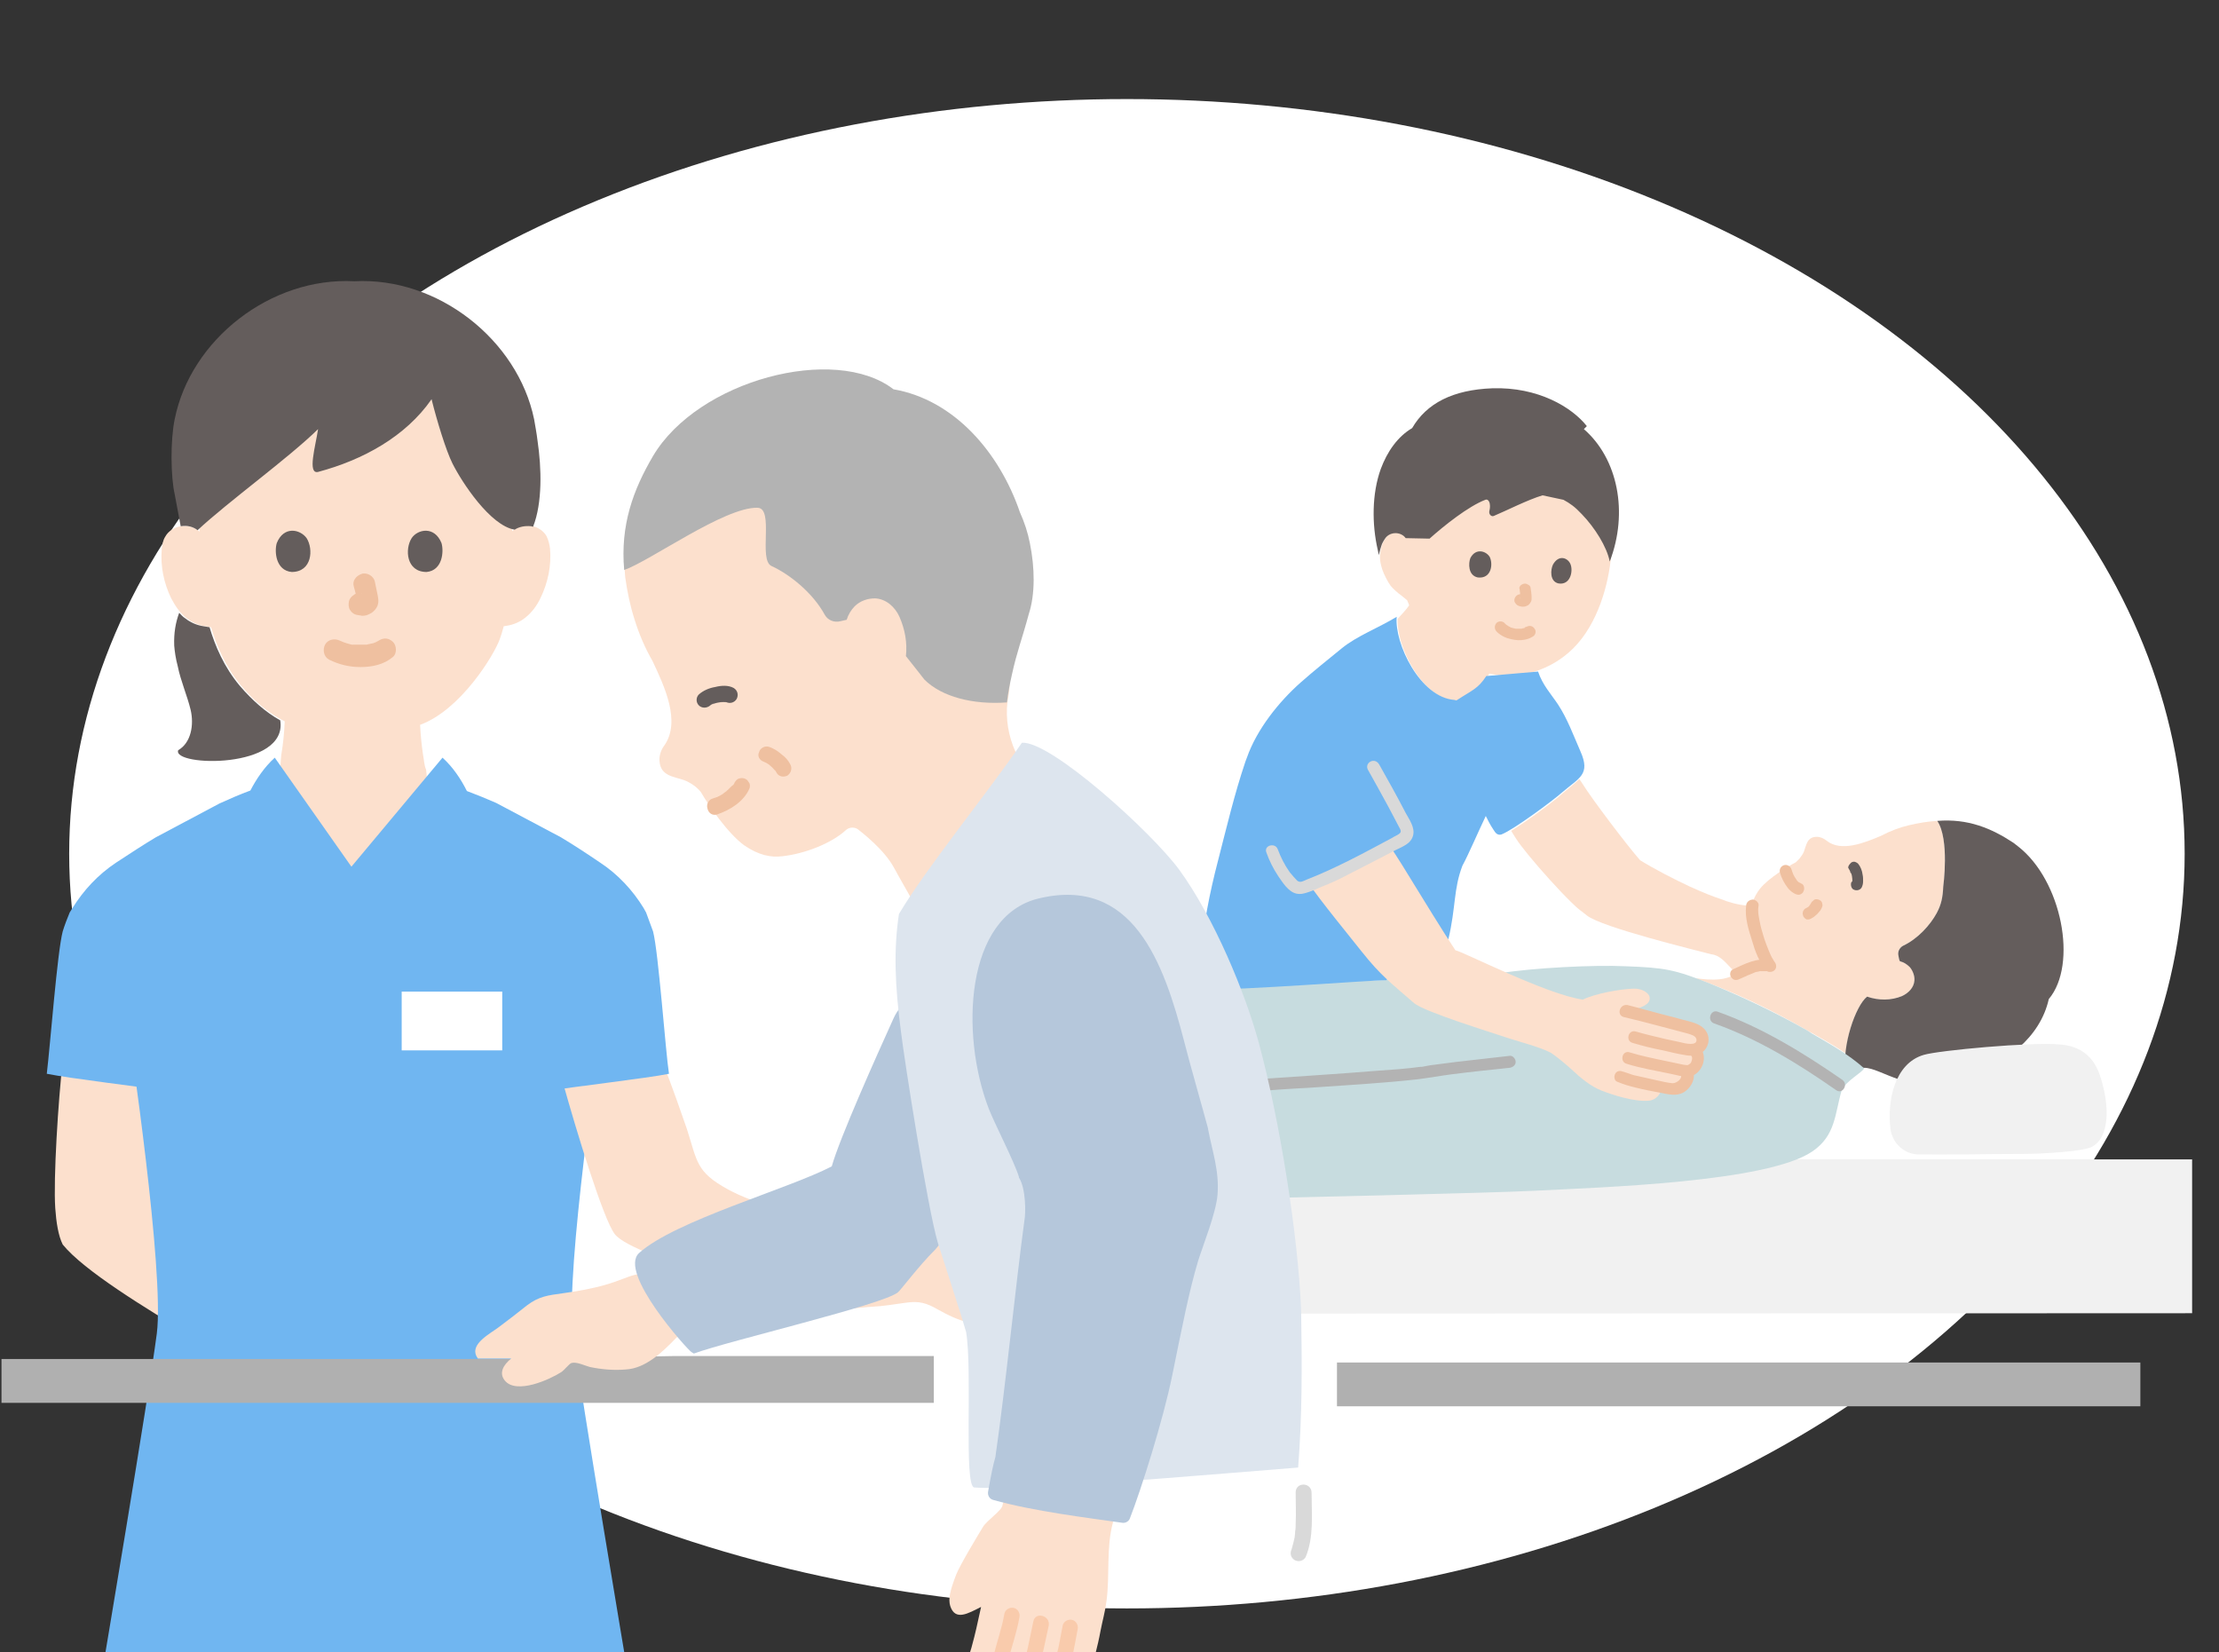
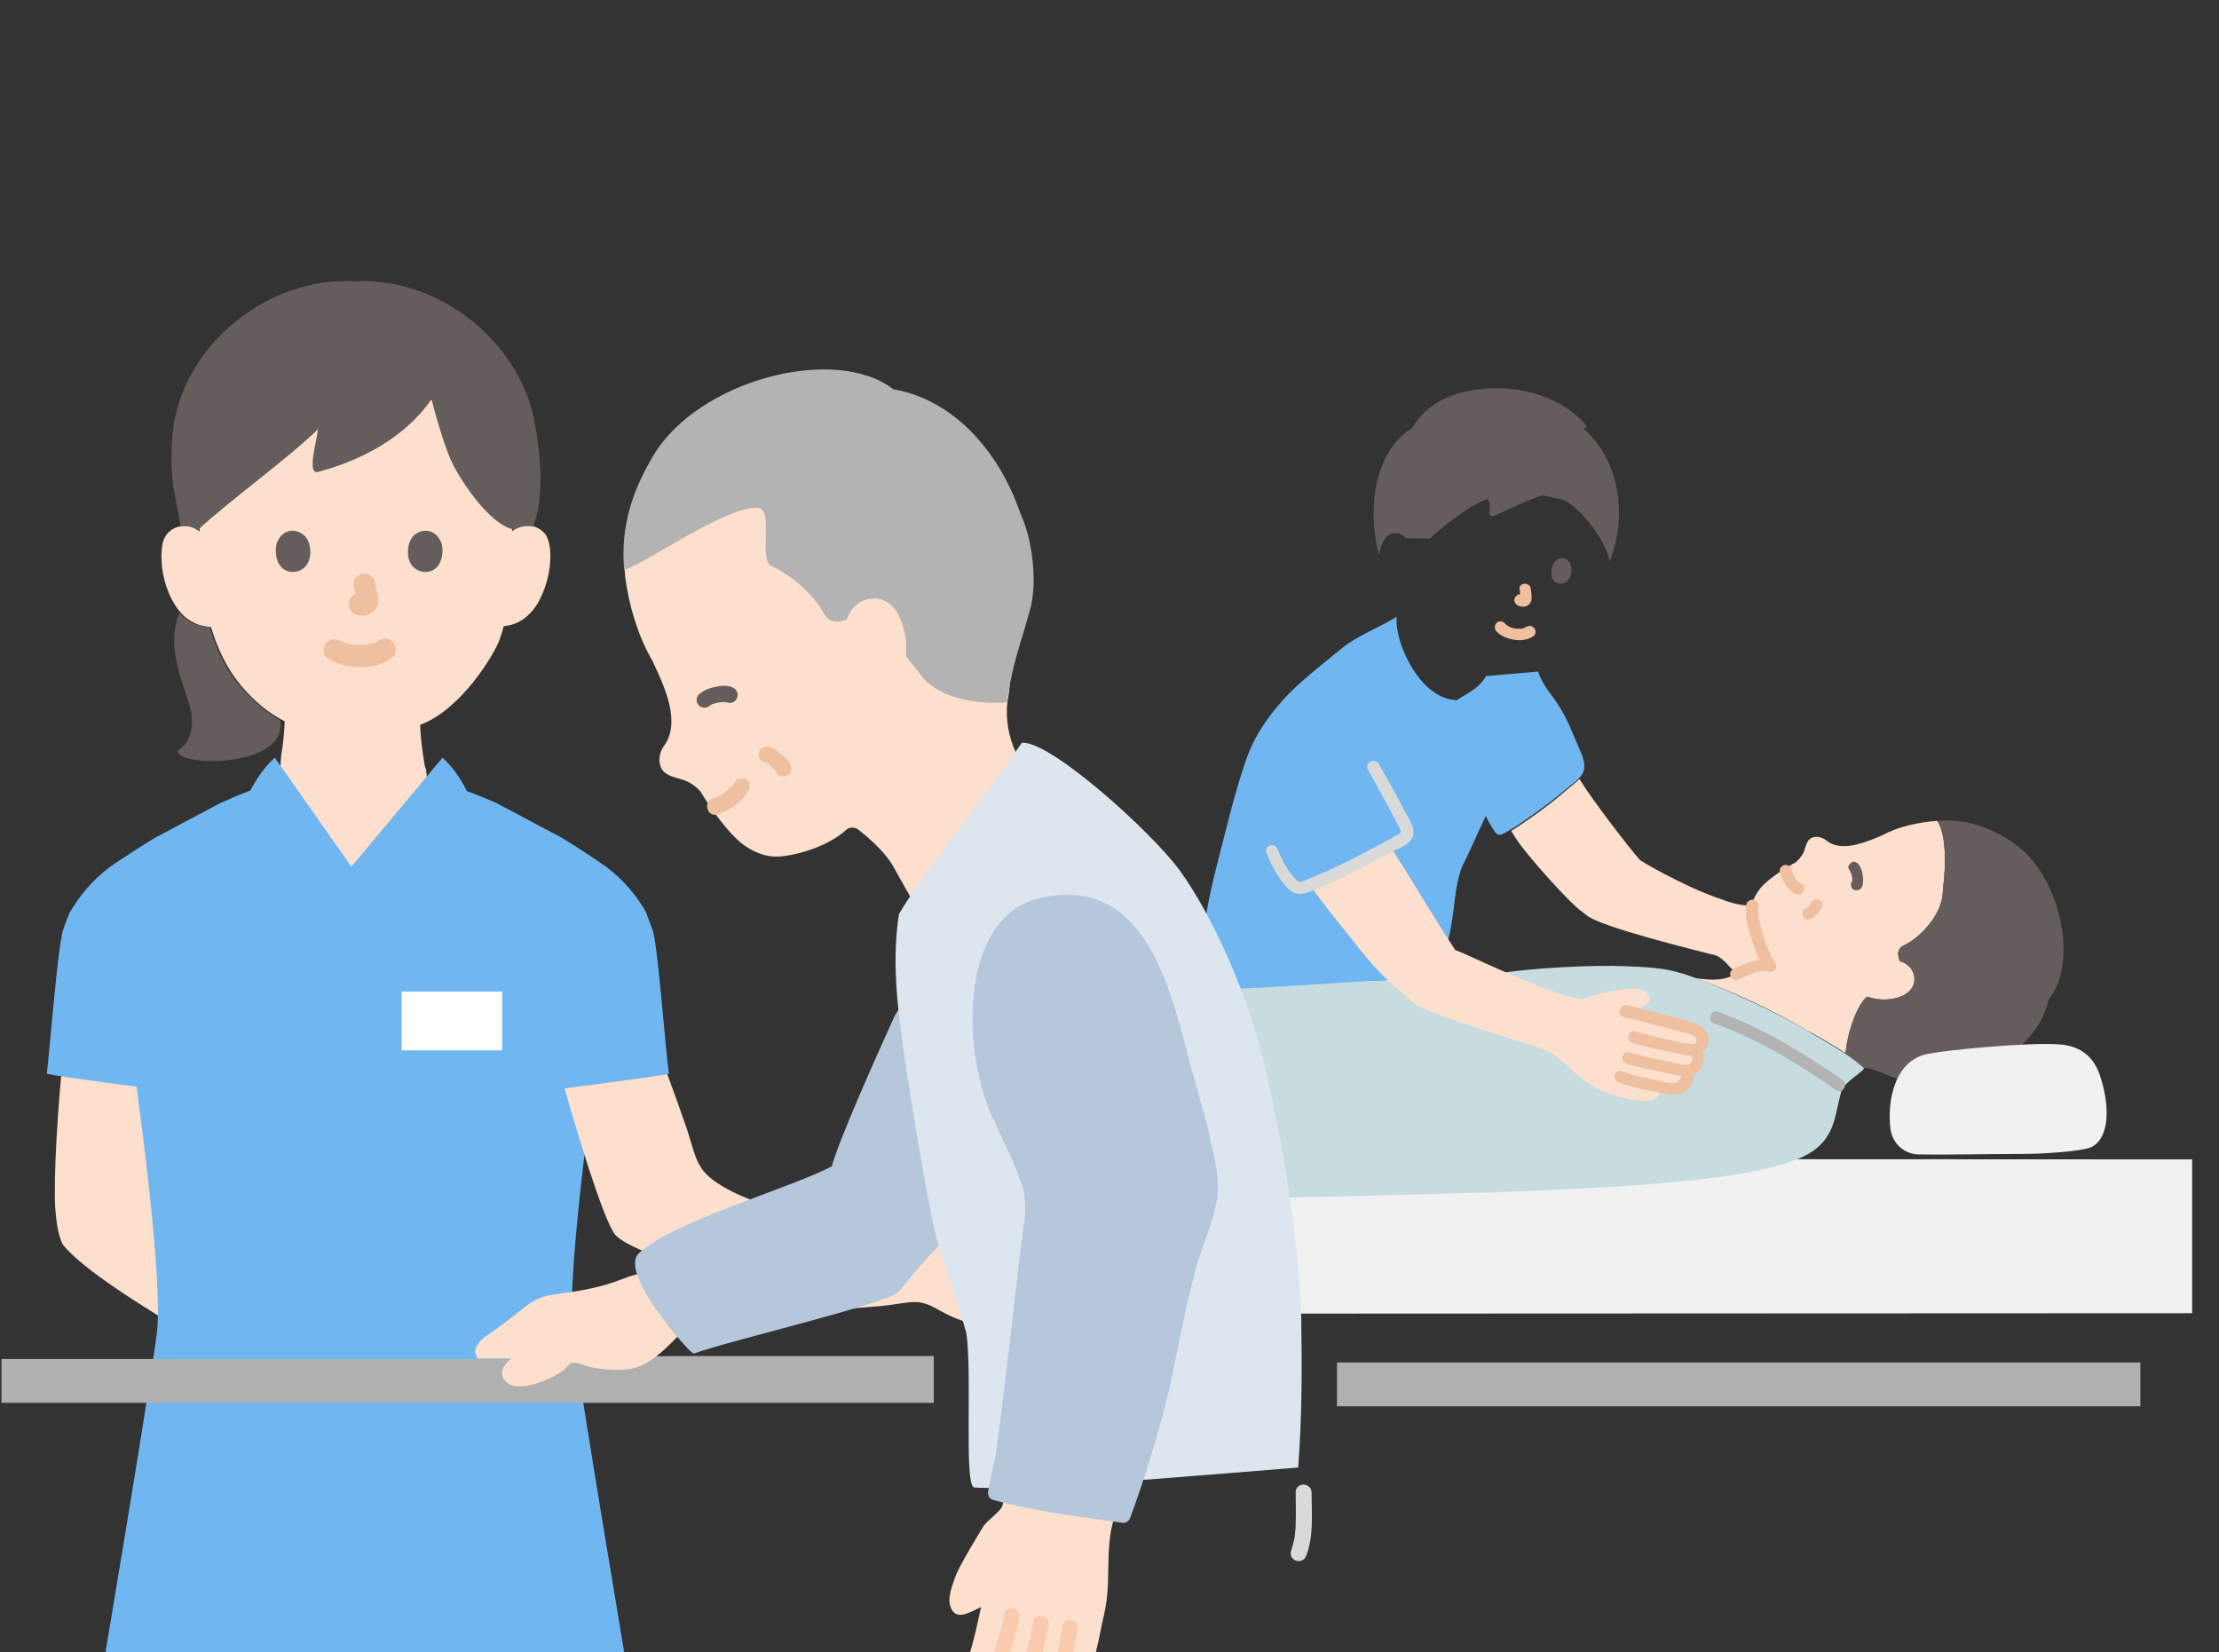
<svg xmlns="http://www.w3.org/2000/svg" id="b" x="0px" y="0px" viewBox="0 0 445.8 331.9" style="enable-background:new 0 0 445.8 331.9;" xml:space="preserve">
  <rect x="0" y="0" width="445.8" height="331.9" fill="#333333" stroke="none" />
  <style type="text/css">	.st0{fill:#FFFFFF;}	.st1{fill:#FCE0CD;}	.st2{fill:#70B6F1;}	.st3{fill:#645D5C;}	.st4{fill:#EFC0A0;}	.st5{fill:#F1F1F1;}	.st6{fill:#C7DCDF;}	.st7{fill:#B3B3B3;}	.st8{fill:#D9D9D9;}	.st9{fill:none;}	.st10{fill:#B0B0B0;}	.st11{fill:#B5C7DB;}	.st12{fill:#DDE5EE;}	.st13{fill:#F9CBAC;}</style>
-   <ellipse class="st0" cx="226.4" cy="171.5" rx="212.5" ry="151.6" />
  <path class="st1" d="M62,269.4c2.4-2.4,5-4.7,7-6.3c-1.4-1-2.7-1.9-5-2.7c-4.3-1.5-8-1.3-12-2.9l-0.7-0.3 c-4.9-2.8-10.9-7.8-14.9-11.1c-2.7-1.9-3.8-4.2-3.7-10.4c0.1-2.9,1.1-13.6,1.2-19.5c-5.3-0.8-15.8-2.1-21.3-3 c-0.9,7.8-1.9,23.6-1.5,29.5c0.2,2.8,0.6,5.5,1.5,7.3c4.2,5.2,16.6,12.8,26.5,18.7l1.2,0.7c0.9,0.5,3.9,1.7,4.6,2.3 c2.2,2.1,4.5,5,8.8,7.3l1.3,0.7c-0.1-1,0-2,0.5-3C56.8,274.8,59.3,272.1,62,269.4L62,269.4z" />
  <path class="st2" d="M126.2,336.6c0,0-9.5-56.3-11.1-68.7c-1.6-12.4,5.6-60.5,5.6-60.5l-47.4,2.7l-47.4-2.7c0,0,7.2,48.1,5.6,60.5 c-1.6,12.4-11.1,68.7-11.1,68.7s-1.3,2.9,2.6,3.3c2.9,0.2,34.1,0.1,50.4,0.1c16.3,0.1,47.5,0.2,50.4-0.1 C127.5,339.5,126.2,336.6,126.2,336.6z" />
  <g id="d_00000083049417863791696240000001247630474139977612_">
    <path class="st1" d="M199.2,252.3l0.3,0.4c2.2,1.8,3.9,5.5,3.6,6.9c-0.5,2.1-2.3,3.2-4.6,2.9c0.9,1.8-1,3.8-3.7,3.2  c-2.3-0.5-4.3-1.5-6.3-2.6c-2.4-1.4-3.9-1.8-6.6-1.4c-2.2,0.3-4.5,0.7-6.7,0.8c-2.1,0.1-6.8,0.9-8.4-0.3c-3-0.3-39.4-9.2-43.3-14.3  c-2.3-3-7.7-20.7-10.4-30.4c0,0,0-0.2-0.1-0.5c5-1.1,14.2-3.6,19.6-4.9l0.3,0.8c2.1,5.1,4.1,11.1,5.1,13.9  c2.1,6.5,1.8,8.6,8.2,12.1c5.7,3.1,11.7,4.1,18.4,6.5c5-2.5,18.1-6.9,25.4-6.4c5.1,1.5,14.7,5.2,18.6,7.9c1.8,1.6,2.1,4.1,1.4,5.7  c-0.6,1.3-3.4,2.5-5.9,1.6C201.7,253.1,201.3,253,199.2,252.3L199.2,252.3z" />
    <path class="st1" d="M102.9,106.7c1-0.9,2.4-1.3,3.7-1.1s2.6,1,3.2,2.1c0.4,0.8,0.6,1.7,0.7,2.5c0.3,3.4-0.4,6.8-1.9,9.9  c-0.7,1.5-1.7,2.9-3.1,4c-1,0.8-2.3,1.4-3.7,1.6l-0.6,0.1c-0.3,1.1-0.6,2.1-0.8,2.6c-1.1,3.1-7.8,14.2-16,17.2  c0.1,2.1,0.3,4.1,0.6,6.1c0.2,1,0.2,2,0.6,2.9c0,0,3.4,24-14.4,24s-14.7-26.9-14.7-26.9c0.4-2.3,0.6-4.5,0.7-6.8  c-3.2-1.6-6.1-4-8.7-7.1c-3.2-3.8-5-8.1-6.1-11.8c-0.7-0.1-1.2-0.2-1.2-0.2c-1.4-0.2-2.6-0.8-3.7-1.6c-1.4-1.1-2.3-2.5-3.1-4  c-1.5-3.1-2.2-6.5-1.9-9.9c0.1-0.9,0.2-1.7,0.7-2.5c0.6-1.1,1.8-1.9,3.2-2.1c1.3-0.2,2.8,0.2,3.7,1.1c0,0-2.7-30.2,29.5-30.2  S102.9,106.7,102.9,106.7L102.9,106.7z" />
    <path class="st2" d="M70.6,174.1l-15.4-21.9c-2.1,1.9-3.7,4.3-4.9,6.6c-2.2,0.8-4.2,1.7-6.2,2.6l-12.8,6.8c-2.5,1.5-5.1,3.2-8,5.1  c-3.6,2.4-6.5,5.5-8.8,9.2l-0.5,0.8c-0.5,1.2-1,2.5-1.4,3.8c-1.1,4.2-2.5,22.8-3.2,28.6c4.4,0.9,19.3,2.7,24.7,3.5h75.6l0,0  c5.4-0.9,20.3-2.6,24.7-3.5c-0.7-4.5-2.1-24.4-3.2-28.6c-0.5-1.3-0.9-2.5-1.4-3.8l-0.5-0.9c-2.2-3.6-5.2-6.8-8.7-9.1  c-2.8-1.9-5.4-3.6-7.9-5.1l-13-6.9c-1.8-0.8-3.8-1.6-5.9-2.4c-1.2-2.4-2.8-4.8-4.9-6.7L70.6,174.1z" />
    <path class="st0" d="M100.9,199.2c-1.6,0-15.2,0-20.2,0c0,4.4,0,7.4,0,11.8c2.9,0,16.3,0,20.2,0L100.9,199.2L100.9,199.2z" />
    <path class="st3" d="M35,129.7c-0.1-2.6,0.3-4.7,1-6.6c0.4,0.4,0.7,0.8,1.2,1.1c1,0.8,2.3,1.4,3.7,1.6l1.2,0.2  c1.1,3.7,2.9,8,6.1,11.8c2.5,2.9,5.2,5.3,8.1,6.9c1.6,9.9-21.8,9.3-20.5,6c2.6-1.5,3.2-5.1,2.5-8.1c-0.7-2.9-2-5.8-2.6-8.8  C35.3,132.3,35.1,130.9,35,129.7L35,129.7z" />
    <path class="st3" d="M108,88.6c-0.2-1.7-0.5-3.2-0.7-4.4C104,68.3,88,55.6,71.2,56.5c-16.8-0.9-32.9,11.7-36.1,27.7  c-0.9,4.3-0.8,11.6,0,15.1l1.2,6.4c0,0,0.1,0,0.1,0c1.2-0.2,2.4,0.1,3.3,0.8c6.1-5.7,18.3-14.5,24.2-20.3c-0.5,3.4-2.2,9.1,0,8.6  c9-2.4,17.6-7.1,22.8-14.6c1.1,4.4,2.9,10.3,4.2,12.9c1.9,3.8,7.6,12.5,12.5,13.3c0.9-0.6,2.1-0.8,3.2-0.7c0.2,0,0.3,0.1,0.5,0.1  C109,101,108.8,94,108,88.6L108,88.6z" />
    <g id="e_00000130620356650659202530000015805985583055897487_">
      <path class="st4" d="M66.1,132.5c2,1,4.1,1.5,6.3,1.5c2.4,0,4.7-0.5,6.5-2c0.9-0.7,0.8-2.4,0-3.1c-1-0.9-2.1-0.8-3.1,0   c0.8-0.6,0,0-0.3,0.1c-0.2,0.1-0.7,0.3,0,0c-0.2,0.1-0.3,0.1-0.5,0.2c-0.5,0.1-1,0.2-1.4,0.3c0.2-0.1,0.4,0,0,0   c-0.1,0-0.3,0-0.4,0c-0.3,0-0.7,0-1,0c-0.3,0-0.6,0-0.9,0c-0.1,0-0.3,0-0.4,0c-0.1,0-0.2,0-0.2,0c-0.2,0-0.1,0,0.2,0   c-0.1,0.1-1.2-0.3-1.3-0.3c-0.2-0.1-0.4-0.1-0.6-0.2c-0.5-0.2,0.5,0.2,0,0c-0.2-0.1-0.5-0.2-0.7-0.3c-1-0.5-2.4-0.3-3,0.8   C64.8,130.5,65,131.9,66.1,132.5L66.1,132.5L66.1,132.5z" />
      <path class="st4" d="M71.1,117.9c0.3,1,0.5,2,0.7,3l-0.1-0.6c0,0.1,0,0.3,0,0.4l0.1-0.6c0,0.1,0,0.1,0,0.2l0.2-0.5   c0,0,0,0.1-0.1,0.1l0.3-0.4c0,0-0.1,0.1-0.1,0.1l0.4-0.3c-0.1,0-0.2,0.1-0.2,0.1l0.5-0.2c-0.1,0.1-0.3,0.1-0.4,0.1l0.6-0.1   c-0.1,0-0.3,0-0.4,0l0.6,0.1c-0.1,0-0.3-0.1-0.4-0.1c-0.3-0.1-0.6-0.1-0.9,0c-0.3,0-0.6,0.1-0.8,0.3c-0.5,0.3-0.9,0.8-1,1.3   c-0.1,0.6-0.1,1.2,0.2,1.7l0.3,0.4c0.3,0.3,0.6,0.5,1,0.6c0.4,0.1,0.8,0.1,1.1,0.2c0.6,0,1.1-0.1,1.6-0.4c0.7-0.3,1.4-1.1,1.6-1.8   c0.2-0.6,0.1-1.2,0-1.8c-0.2-1-0.4-2-0.6-2.9c-0.1-0.5-0.5-1-1-1.3c-0.5-0.3-1.2-0.4-1.7-0.2c-0.5,0.2-1,0.5-1.3,1   C71,116.7,70.9,117.3,71.1,117.9L71.1,117.9L71.1,117.9z" />
      <path class="st3" d="M55.6,109.1c-0.5,1.7-0.2,5.5,3,5.8c4.1,0,4.4-4.6,3-6.8C60.3,106.3,57,105.6,55.6,109.1z" />
      <path class="st3" d="M88.7,109.1c0.5,1.7,0.2,5.5-3,5.8c-4.1,0-4.4-4.6-3-6.8C83.9,106.3,87.3,105.6,88.7,109.1z" />
    </g>
  </g>
  <g id="c">
-     <path class="st1" d="M309.8,94.5c-23.5-5.3-27.3,13.5-27.3,13.5c-0.5-0.6-1.3-1-2-1c-0.8,0-1.6,0.3-2,0.9c-0.3,0.4-0.8,1.2-0.9,1.7  c-0.5,1.9-0.5,2.9,0.1,4.8c0.3,0.9,1.1,2.5,1.7,3.3c0.5,0.6,1.5,1.5,2.1,1.9l1.1,0.9c0,0,0.1,0,0.1,0.1c0.1,0.3,0.3,0.6,0.4,1  c-0.6,0.9-1.5,1.8-2.3,2.7c-0.3,5.4,4.8,16,11.6,16.5c0,0,0.2,0.1,0.4,0.1c3.2-2.1,4.3-2.3,6-4.9l0.4-0.7c6,1.4,12.5-0.7,16.9-5.1  c4.9-4.9,7.1-12.8,7.6-18.8C323.5,111.3,326.4,98.2,309.8,94.5L309.8,94.5z" />
    <path class="st3" d="M277.4,94.2c-1.8,5-1.8,11.1-0.6,16.3l0.2,1c0.2-0.9,0.5-1.8,0.5-1.8c0.1-0.5,0.6-1.3,0.9-1.7  c0.5-0.6,1.2-0.9,2-0.9c0.8,0,1.6,0.4,2,1l4.8,0.1c2.9-2.6,7.8-6.5,11.2-7.8c0.4-0.2,0.8,0.2,0.9,0.8c0.1,0.6,0,1.1-0.1,1.5  c-0.1,0.7,0.5,1.2,1,0.9c2.4-1,6.7-3.2,9.7-4.1l4.2,0.9c1.3,0.7,2.3,1.4,3.7,2.9c2.6,2.7,5,6.5,5.6,9.5c3.8-9.9,1.6-20.7-5.2-26.6  l0.6-0.6c-3-3.8-9.8-7.9-19-7.6c-7.9,0.3-13.2,3-16.1,8C280.8,87.7,278.7,90.7,277.4,94.2z" />
    <path class="st1" d="M355.4,194.1c-1.7-0.4-3.3,0.2-5,0.9c-2.1,2-3.4-3-6.6-3.3c-3-0.8-22-5.4-25-7.8c0,0-0.7-0.6-1.9-1.5  c0.8,0.7,1.4,1.2,1.9,1.5c-2.8-1.6-12.4-12.5-14.2-15.4c0,0-0.4-0.6-1-1.6c3.3-2,8.8-6.1,10.3-7.5c1.4-1.2,2.6-2.1,3.4-2.9  c0.4,0.6,0.6,0.9,0.6,0.9c1.9,3.1,9.2,12.7,11.6,15.4c2.9,1.8,6.8,3.8,10,5.3c2.9,1.3,4.4,1.9,6.2,2.5c1.5,0.6,3.5,1.2,5.3,1.3  l1,0.1c-0.1,0.5-0.1,0.9-0.1,1.4c0.2,2.9,2.1,8.8,3.6,10.7" />
    <path class="st1" d="M389.2,164.9C389.2,164.9,389.2,164.9,389.2,164.9c-1.8,0.1-3.7,0.4-5.8,0.9c-1.7,0.4-3.6,1.1-5.5,2.1  c-3.3,1.4-8,3.3-10.9,1c-0.6-0.5-1.3-0.8-2-0.8c-2,0-2.1,1.7-2.6,3c-0.2,0.5-0.6,1-0.9,1.4c-0.2,0.2-0.5,0.5-0.7,0.7  c-1.7,0.9-5.5,3.2-7.2,5.3c-1.4,1.8-1.8,3.4-1.7,4.9c0.2,2.9,2.1,8.8,3.6,10.7c-3.3-0.8-6.8,2.3-9.9,2.6c-1.8,0.2-3.4,0-5-0.2  c0.9,0.3,1.9,0.7,3,1.1c6.7,2.6,13.1,5.7,19.3,9.3c0.4,0.2,0.7,0.4,1.1,0.6c2.3,1.3,4.6,2.6,6.8,4.1c0.4-4.7,2.5-10,4.3-11.4  c2.3,0.8,4.8,0.8,7-0.1c1.3-0.6,2.4-1.6,2.5-3.1c0.1-0.9-0.2-2-0.9-2.7c-0.6-0.7-1.2-1-2-1.2c-0.2-0.3-0.2-0.7-0.3-1.1  c-0.2-0.8,0.2-1.6,0.9-2c3-1.4,5.5-4.2,6.8-6.6c0.9-1.7,1.2-3.1,1.3-5.3C390.4,178.1,391.7,168.6,389.2,164.9L389.2,164.9z" />
    <path class="st3" d="M405.4,170c-0.3-0.2-0.6-0.5-0.9-0.7c-4.4-2.9-9.1-4.9-15.3-4.4c0,0,0,0,0,0c2.5,3.7,1.2,13.2,1.2,13.2  c-0.1,2.2-0.4,3.6-1.3,5.3c-1.3,2.4-3.8,5.2-6.8,6.6c-0.7,0.4-1.1,1.2-0.9,2c0.1,0.4,0.1,0.8,0.3,1.1c0.8,0.2,1.4,0.6,2,1.2  c0.6,0.7,1,1.8,0.9,2.7c-0.1,1.4-1.2,2.5-2.5,3.1c-2.2,0.9-4.7,0.9-7,0.1c-2.3,1.8-5.1,9.9-4.3,15.1c1.5-0.5,2.8-0.9,3.7-0.8  c1.8,0,3.9,1.3,7.2,2.4c2.1,0.7,4.9,0.9,7.6,0.6c2-0.2,3.9-0.6,5.6-1.3c7.9-2.3,15-7.8,16.7-15.5  C417.5,193.7,414.2,176.8,405.4,170L405.4,170z" />
    <path class="st4" d="M355.7,192.9c-2.7-0.6-5.1,0.7-7.5,1.8c-0.6,0.2-0.8,1.1-0.4,1.6c0.4,0.6,1,0.7,1.6,0.4  c0.5-0.2,1.1-0.5,1.6-0.7c-0.2,0.1,0.1-0.1,0.2-0.1c0.2-0.1,0.3-0.1,0.5-0.2c0.2-0.1,0.5-0.2,0.7-0.3c0.2-0.1,0.5-0.2,0.7-0.2  c0.2,0,0.3-0.1,0.5-0.1c0,0,0.4-0.1,0.1,0c0.3,0,0.5,0,0.8,0c0.1,0,0.2,0,0.3,0c0.1,0,0.2,0,0,0c0.1,0,0.2,0,0.2,0  c0.6,0.1,1.3-0.2,1.5-0.8C356.7,193.8,356.4,193.1,355.7,192.9L355.7,192.9L355.7,192.9z" />
    <path class="st4" d="M350.8,182c-0.3,2.3,0.5,4.8,1.2,7c0.6,2.1,1.4,4.2,2.8,5.9c0.4,0.5,1.3,0.4,1.7,0c0.5-0.5,0.4-1.2,0-1.7  c0.1,0.2-0.1-0.2-0.2-0.3c-0.1-0.2-0.2-0.4-0.3-0.5c-0.2-0.4-0.4-0.8-0.6-1.3c-0.4-1-0.8-2-1.1-3c-0.3-1-0.6-2-0.8-3.1  c-0.2-1.1-0.4-1.9-0.2-3.1c0.1-0.6-0.6-1.2-1.2-1.2C351.2,180.8,350.8,181.4,350.8,182L350.8,182L350.8,182z" />
    <path class="st3" d="M371.8,175.2C371.8,175.2,371.8,175.2,371.8,175.2l-0.2-0.2c0.1,0.2,0.2,0.3,0.3,0.5L371.8,175.2  c0.2,0.4,0.3,0.8,0.3,1.3l0-0.3c0,0.3,0.1,0.7,0,1l0-0.3c0,0.1,0,0.3-0.1,0.4l0.1-0.3c0,0,0,0.1-0.1,0.1c-0.3,0.5-0.1,1.4,0.4,1.6  c0.6,0.3,1.3,0.1,1.6-0.4c0.2-0.4,0.3-0.8,0.3-1.3c0-0.4,0-0.9-0.1-1.3c-0.1-0.8-0.4-1.6-0.9-2.2c-0.2-0.2-0.6-0.4-0.8-0.4  c-0.3,0-0.6,0.1-0.8,0.4c-0.2,0.2-0.4,0.5-0.4,0.8C371.5,174.6,371.6,174.9,371.8,175.2L371.8,175.2L371.8,175.2z" />
    <path class="st4" d="M357.6,175.3c0.3,1.1,0.9,2.2,1.6,3.1c0.4,0.5,0.9,0.9,1.5,1.2c0.3,0.1,0.6,0.2,0.9,0.1  c0.3-0.1,0.6-0.3,0.7-0.6c0.3-0.5,0.2-1.4-0.4-1.6c-0.2-0.1-0.3-0.2-0.5-0.3l0.2,0.2c-0.3-0.2-0.6-0.5-0.8-0.8l0.2,0.2  c-0.4-0.5-0.7-1-0.9-1.6l0.1,0.3c-0.1-0.3-0.2-0.6-0.3-0.9c-0.2-0.6-0.9-1-1.5-0.8C357.8,174,357.4,174.6,357.6,175.3L357.6,175.3  L357.6,175.3z" />
    <path class="st4" d="M363.8,181.5C363.8,181.5,363.8,181.5,363.8,181.5l0.1-0.2c-0.1,0.2-0.2,0.4-0.4,0.6l0.2-0.2  c-0.2,0.3-0.4,0.5-0.7,0.7l0.2-0.2c-0.1,0.1-0.3,0.2-0.5,0.3c-0.1,0.1-0.3,0.2-0.3,0.3c-0.1,0.1-0.2,0.3-0.2,0.4  c0,0.2-0.1,0.3,0,0.5c0,0.2,0.1,0.3,0.1,0.4c0.2,0.3,0.4,0.5,0.7,0.6l0.3,0c0.2,0,0.4-0.1,0.6-0.2c0.2-0.1,0.3-0.2,0.5-0.3  c0.2-0.2,0.5-0.4,0.7-0.6c0.2-0.2,0.4-0.5,0.6-0.7c0.2-0.3,0.3-0.5,0.4-0.8c0-0.2,0.1-0.3,0-0.5c0-0.2-0.1-0.3-0.1-0.4  c-0.1-0.1-0.2-0.3-0.3-0.3c-0.1-0.1-0.3-0.2-0.4-0.2c-0.3-0.1-0.7-0.1-0.9,0.1l-0.2,0.2C364,181.1,363.9,181.3,363.8,181.5  L363.8,181.5L363.8,181.5z" />
    <path class="st5" d="M440.4,263.8c-7.8,0-207.6,0.1-234.3,0.1l0.3-31.1c5.7,0,226.3,0.1,234,0.1V263.8z" />
    <path class="st6" d="M362.9,206.9c-6.2-3.5-12.7-6.6-19.3-9.3c-7.3-2.9-9.2-3.2-17-3.5c-6.3-0.3-18.4,0.3-25.3,1.4l-23.5,1.4  c-2.9,0-31,1.3-44.6,1.9c-1.9,0.1-3.4,1.6-3.6,3.5c-0.5,6.2-0.4,17.6,0.1,20.6l0.1,0.2c1.9,0.3,3.6,1.1,5.5,1  c2.6-0.2,6.1-0.7,8.6-0.8c0.4,5.1,1.1,13.1,1.5,16.2c0.1,0.7,0.7,1.3,1.4,1.3c8.3-0.1,54.2-1.2,61.4-1.6  c13.6-0.7,46.8-1.7,55.9-7.9c4.7-3.2,4.5-7.5,5.9-12.3c0.9-1.9,4.2-3.6,4.5-4.4c-3.1-2.8-6.9-4.9-10.5-7  C363.6,207.3,363.2,207.1,362.9,206.9L362.9,206.9z" />
    <path class="st2" d="M278.5,196.9c-3.2,0-28.5,2-37.5,1.9c-0.1-2.1,0-4.2,0.1-5.9c0.6-6.8,1.9-13.5,3.6-20  c1.7-6.6,3.3-13.4,5.5-19.9c0.1-0.3,0.2-0.5,0.3-0.8c2-5.7,6.4-11.2,10.8-15.1c2.6-2.3,5.6-4.7,8.3-6.9c3.1-2.5,7.2-4,11-6.3  c-0.5,5.3,4.7,16.2,11.6,16.7l0.4,0.1c3.2-2.1,4.3-2.3,6-4.9l10.4-0.9c0.9,2.7,2.6,4.5,4,6.6c1.9,2.9,3.1,6.2,4.5,9.4  c2.1,4.7-0.2,5.3-3.7,8.3c-1.8,1.6-9.6,7.4-12.1,8.4c-0.5,0.2-1,0-1.3-0.4c-0.5-0.7-1.2-1.8-1.7-2.9c0,0-0.1-0.1-0.2-0.4  c-1.8,3.8-3.5,7.8-4.7,10c-1.8,4.7-1.3,8.3-2.8,14.7L278.5,196.9L278.5,196.9z" />
    <path class="st1" d="M207.4,231c-0.7,0.9-1.5,1.8-2.2,2.7c-0.7,0.9-1.4,2.2-0.8,3.5c0.7,1.4,2.3,1.1,3.2,0.3c0,0.2,0.1,0.4,0.1,0.4  c0.6,2.6,3.6,1.8,4.7,0.4c0,0,0.2-0.3,0.4-0.6l0.2,0.7c1.1,3.4,4.7,0.7,6.2-0.4c1.5-1.2,4.2-2.5,6.1-2c2.2,0.6,3.6,2.5,6,2.7  c1.2,0.1,2.5-0.2,3.6-0.7c1-0.5,1.7-1.2,2.7-1.5c1-0.4,2-0.4,3.4-0.6h3.6c-0.4-3.7-0.7-8.9-0.9-12.6l-0.2,0  c-2.5,0.2-5.7,0.7-8.2,0.8c-2,0.1-3.8-0.7-5.7-1c-1.2-0.2-2.7-0.3-4.2-0.3c-2.9,0-6.1,0-8.9,0.5c-2.6,0.5-4,1.8-5.8,3.8  C209.5,228.4,208.5,229.6,207.4,231L207.4,231z" />
    <path class="st7" d="M344.4,205.6c8.8,3.1,16.9,8.1,24.5,13.4c1.3,0.9,2.5-1.2,1.2-2.1c-7.8-5.4-16.1-10.5-25.1-13.7  C343.6,202.8,342.9,205.1,344.4,205.6L344.4,205.6L344.4,205.6z" />
-     <path class="st7" d="M245.1,223.3c-0.1-0.8-0.1-1.5-0.2-2.3c0-0.3-0.2-1,0.1-1.3c0.2-0.1,1.2-0.1,1.6-0.1c1.5-0.1,3-0.2,4.5-0.3  c4-0.3,8.1-0.6,12.1-0.8c7.2-0.5,14.5-0.9,21.7-1.7c2.3-0.3,4.5-0.7,6.8-1c3.9-0.5,7.8-0.9,11.6-1.3c0.6-0.1,1.2-0.5,1.2-1.2  c0-0.6-0.6-1.3-1.2-1.2c-3.5,0.4-7.1,0.8-10.6,1.2c-1.8,0.2-3.6,0.5-5.4,0.7c-0.5,0.1-1.1,0.2-1.6,0.3c-0.4,0.1,0.1,0,0,0  c-0.1,0-0.2,0-0.3,0c-2.9,0.4-5.9,0.6-8.8,0.8c-8.5,0.7-17,1.2-25.5,1.8c-1.7,0.1-3.4,0.2-5.1,0.4c-1.1,0.1-2.2,0.1-2.9,1.1  c-0.5,0.7-0.6,1.4-0.5,2.2c0.1,0.9,0.1,1.8,0.2,2.7C242.8,224.8,245.2,224.8,245.1,223.3L245.1,223.3L245.1,223.3z" />
    <path class="st1" d="M268.3,175.3c3.7-1.7,7.4-3.7,10.8-5.5c0.1,0.1,0.1,0.2,0.1,0.2c1.3,1.7,3.6,5.6,5.1,8c1.3,2.1,5.5,9,8.1,12.9  c1.2,0.1,18.3,8.9,25.6,9.9c2.4-1.2,7.4-2.1,10.1-2.2c1.8-0.1,3.2,0.9,3.3,1.7c0.3,1.5-1.8,2.3-4.9,2.9c3.4,0.8,9.2,2.4,12.9,3.4  c1.2,0.3,2.8,1.3,2.4,2.9c-0.2,1-0.9,1.4-1.7,1.5c0.2,0.2,0.4,0.3,0.4,0.3c0.6,0.5,0.6,1.6,0.3,2.4c-0.3,0.8-1.2,1.5-2.2,1.5  c0.4,0.6,0.4,1.3,0.1,1.9c-0.4,0.7-1.5,1.9-3.1,1.6c-0.5-0.1-1.3-0.2-2.1-0.4c0.1,0.3,0.1,0.5,0.1,0.5c0.2,0.9-1,2.2-2.3,2.3  c-3,0.3-7.4-1.2-9.5-2c-2.3-0.9-4.4-2.7-6.1-4.3c-1.1-1-2.9-2.5-4.1-3.3l-0.2-0.1c-1.9-1-6-2.1-8.2-2.8c-4.8-1.6-16.5-5.2-19-7  c-4.7-4.1-6.7-5.5-10.6-10.4c-1.4-1.8-9.1-11.2-10.4-13.4c0,0-0.1-0.1-0.2-0.3C264.8,176.9,266.5,176.1,268.3,175.3L268.3,175.3z" />
    <path class="st4" d="M208.9,237.8c1.9-2.4,3.9-4.7,5.9-6.9c0.4-0.5,0.5-1.2,0-1.7c-0.5-0.4-1.2-0.5-1.7,0c-2,2.2-4,4.6-5.9,6.9  c-0.4,0.5-0.5,1.2,0,1.7C207.7,238.2,208.5,238.4,208.9,237.8C208.9,237.8,208.9,237.8,208.9,237.8z" />
    <path class="st4" d="M213.2,239.1c1.5-1.7,2.9-3.4,4.6-4.8c0.5-0.4,0.4-1.3,0-1.7c-0.5-0.5-1.2-0.4-1.7,0c-1.7,1.4-3.1,3.1-4.6,4.8  c-0.4,0.5-0.5,1.2,0,1.7C211.9,239.5,212.7,239.6,213.2,239.1L213.2,239.1z" />
    <path class="st8" d="M228.7,199.5c-5.1,0.2-10.2,0.3-15.4,0.6c-1.5,0.1-1.5,2.5,0,2.4c5.1-0.3,10.2-0.5,15.4-0.6  C230.2,201.9,230.2,199.5,228.7,199.5L228.7,199.5z" />
    <path class="st4" d="M326.2,204.3c4.3,1,8.5,2.2,12.8,3.3c0.6,0.2,1.6,0.4,1.8,1.1c0.2,0.8-0.5,1-1.1,1c-0.8,0-1.6-0.2-2.4-0.4  c-0.9-0.2-1.9-0.4-2.8-0.6c-2-0.5-3.9-0.9-5.9-1.5c-1.5-0.4-2.1,1.9-0.6,2.3c2,0.6,4,1.1,6.1,1.5c1,0.2,2,0.5,3.1,0.7  c1.1,0.2,2.2,0.5,3.3,0.3c2.7-0.4,3.7-3.7,1.7-5.5c-0.9-0.8-2-1.1-3.1-1.4c-1.3-0.3-2.5-0.7-3.8-1c-2.8-0.7-5.5-1.5-8.3-2.2  C325.4,201.6,324.7,203.9,326.2,204.3L326.2,204.3L326.2,204.3z" />
    <path class="st4" d="M337.6,215.7c0.6,0.9-0.7,1.9-1.6,1.9c-1.1-0.1-2.2-0.4-3.2-0.6c-1.3-0.3-2.7-0.6-4-0.9  c-0.6-0.1-1.2-0.3-1.7-0.5c-0.2-0.1-0.4-0.1-0.6-0.2c-0.1,0-0.2-0.1-0.3-0.1c-0.3-0.1,0.1,0.1-0.1,0c-0.6-0.3-1.3-0.2-1.6,0.4  c-0.3,0.5-0.2,1.4,0.4,1.6c1.2,0.5,2.5,0.9,3.8,1.2c1.6,0.4,3.2,0.7,4.8,1c1.6,0.3,3.3,0.8,4.8-0.1c1.6-1,2.7-3.2,1.5-4.9  C338.8,213.2,336.7,214.4,337.6,215.7L337.6,215.7L337.6,215.7z" />
    <path class="st4" d="M326.8,213.7c2.9,0.9,5.9,1.4,8.8,2c1.6,0.3,3.3,1,4.8,0.2c1.9-1.1,2.6-3.9,1.1-5.5c-1.1-1.1-2.8,0.6-1.7,1.7  c0.3,0.3,0.1,1.2-0.2,1.5c-0.2,0.2-0.5,0.4-0.8,0.4c0.2,0,0,0-0.1,0c-0.1,0-0.2-0.1-0.4-0.1c-1.3-0.3-2.5-0.5-3.8-0.8  c-2.4-0.5-4.8-1-7.1-1.7C325.9,210.9,325.3,213.3,326.8,213.7L326.8,213.7L326.8,213.7z" />
    <path class="st8" d="M274.8,154.6c1.4,2.5,2.8,5,4.2,7.6c0.7,1.3,1.3,2.5,2,3.8c0.2,0.4,0.6,0.9,0.3,1.3c-0.3,0.4-1.2,0.7-1.6,1  c-5.6,3-11.3,6.1-17.2,8.4c-0.7,0.3-1.3,0.7-1.9,0.2c-0.5-0.5-1-1.1-1.5-1.7c-1-1.4-1.8-3-2.4-4.6c-0.5-1.4-2.8-0.8-2.3,0.6  c0.6,1.7,1.4,3.3,2.4,4.8c0.9,1.3,2,3.1,3.6,3.5c0.9,0.2,1.6,0,2.5-0.3c0.9-0.3,1.8-0.7,2.7-1.1c1.8-0.7,3.5-1.5,5.2-2.4  c3.2-1.6,6.4-3.3,9.5-4.9c1.4-0.7,3.2-1.3,3.6-3c0.4-1.6-0.8-3.2-1.5-4.5c-1.7-3.3-3.5-6.5-5.3-9.7  C276.2,152,274.1,153.2,274.8,154.6L274.8,154.6L274.8,154.6z" />
    <path class="st9" d="M276.9,111.3c-1.3-3.6-1.3-7.8-1-10.5c0.3-4.2,1.6-8.3,3.9-11.7c1-1.5,2.1-2.8,3.3-4c0.5-0.5,1.3-1.2,1.8-1.6  c0.8-0.7,2.6-1.8,4.2-2.7c1.2-0.6,2.4-1.1,3.7-1.5c2.8-0.9,5.7-1.2,8.6-1.1c5.7,0.2,10.5,2.2,14.3,5.2c4.4,3.5,9.2,9.7,9.3,19.4  c0,2.3-0.6,5.8-0.8,7" />
    <path class="st5" d="M421.8,215.8c-1.1-3.1-3.4-5.7-8.1-6c-5.7-0.5-24.2,1.2-27.2,2.1c-5.9,1.7-7.4,9.3-6.7,14.9  c0.4,2.9,2.8,5.1,5.7,5.1c5.1,0.1,13.3-0.1,20.9-0.1c3.9,0,12.1-0.5,13.8-1.4C423.8,228.6,424,222.2,421.8,215.8L421.8,215.8z" />
    <path class="st4" d="M300.7,126.9c0.8,0.8,1.9,1.3,2.9,1.5c0.9,0.2,1.8,0.3,2.7,0.1c0.6-0.1,1.1-0.3,1.6-0.6  c0.6-0.3,0.8-1.1,0.4-1.6c-0.4-0.6-1-0.7-1.6-0.4c-0.1,0-0.2,0.1-0.3,0.1c0,0-0.1,0-0.1,0.1c-0.2,0.1,0.3-0.1,0.1,0  c-0.1,0-0.2,0.1-0.3,0.1c-0.1,0-0.3,0-0.4,0.1c0.1,0,0.3,0,0,0c-0.1,0-0.1,0-0.2,0c-0.2,0-0.4,0-0.5,0c-0.1,0-0.2,0-0.3,0  c-0.4,0,0.2,0-0.1,0c-0.2,0-0.3-0.1-0.5-0.1c-0.3-0.1-0.6-0.1-0.8-0.3c-0.1,0-0.2-0.1,0,0c0,0-0.1,0-0.2-0.1  c-0.1,0-0.2-0.1-0.3-0.2c-0.1,0-0.2-0.1-0.2-0.1c0,0-0.1-0.1-0.1-0.1c0.3,0.2,0.2,0.2,0.1,0.1c-0.1-0.1-0.2-0.2-0.3-0.3  c-0.4-0.5-1.3-0.5-1.7,0C300.2,125.7,300.2,126.4,300.7,126.9L300.7,126.9L300.7,126.9z" />
    <path class="st4" d="M305.3,118.6c0,0,0,0.1,0,0.1l0-0.3c0,0.3,0.1,0.6,0.1,1c0,0.3,0.1,0.6,0,0.9l0-0.3c0,0,0,0.1,0,0.1l0.1-0.3  c0,0,0,0.1-0.1,0.1l0.2-0.2c0,0,0,0,0,0l0.2-0.2c0,0,0,0-0.1,0l0.3-0.1c-0.1,0-0.2,0.1-0.3,0.1l0.3,0c-0.1,0-0.2,0-0.2,0l0.3,0  c-0.1,0-0.2-0.1-0.3-0.1c-0.3-0.1-0.7,0-0.9,0.1c-0.2,0.1-0.5,0.4-0.6,0.7c-0.1,0.3-0.1,0.7,0.1,0.9c0.2,0.3,0.4,0.5,0.7,0.6  c0.1,0,0.2,0.1,0.3,0.1c0.4,0.1,0.7,0.1,1.1,0c0.3-0.1,0.5-0.2,0.7-0.4c0.2-0.2,0.3-0.4,0.4-0.6c0.1-0.2,0.1-0.5,0.1-0.7  c0-0.7-0.1-1.4-0.2-2c0-0.3-0.3-0.6-0.6-0.7c-0.3-0.2-0.6-0.2-0.9-0.1c-0.3,0.1-0.6,0.3-0.7,0.6l-0.1,0.3  C305.3,118.1,305.3,118.3,305.3,118.6L305.3,118.6L305.3,118.6z" />
-     <path class="st3" d="M295.4,112.1c-0.4,1-0.5,3.5,1.5,3.9c2.7,0.3,3.1-2.6,2.4-4.1C298.6,110.7,296.5,110,295.4,112.1L295.4,112.1z  " />
    <path class="st3" d="M312,113.4c-0.5,1-0.7,3.4,1.1,3.8c2.4,0.4,3-2.5,2.4-3.9C315,112.1,313.2,111.3,312,113.4z" />
  </g>
  <path class="st1" d="M147.3,92.7c-18.1-0.4-21.5,21.3-21.8,21.8c0,0.5,0.1,1,0.1,1.4c0.4,2.9,1,5.8,1.9,8.6c0.9,2.9,2.1,5.7,3.6,8.3 c2.4,5.1,5.7,12.1,2.4,16.9c-0.7,0.9-1.1,2.1-1,3.2c0.2,3,2.9,3.1,4.9,3.8c1.3,0.5,2.5,1.3,3.4,2.4c1.5,2.6,5.4,8.3,8.7,10.7 c2.9,2,5.4,2.5,7.7,2.2c4.5-0.5,9.9-2.6,12.8-5.3c0.7-0.6,1.8-0.6,2.5,0c0.6,0.5,5.1,3.9,7.1,7.6c0,0,1.7,3.1,3.2,5.7 c1.8,2.6,9.4-7.4,13.1-12.3c3.8-5.1,9.7-14.2,8.1-16.7c-1.4-3.1-2-6.6-1.6-10l0,0c0,0,1.1-5.5,0-6.9 C180.4,106.2,165.4,93.1,147.3,92.7z" />
  <path class="st10" d="M187.6,281.8c-5.3,0-182.4,0-187.3,0v-8.8c5,0,96.6,0,101.9,0l33.2-0.6c5,0,46.9,0,52.2,0L187.6,281.8z" />
  <path class="st1" d="M128,256l-0.5,0.1c-1.6,0.4-3.1,1.2-5.9,2c-2.8,0.8-5.7,1.3-8.6,1.7c-2.9,0.4-4.7,0.6-7.1,2.4 c-1.9,1.5-3.8,3-5.7,4.4c-1.7,1.3-5.7,3.3-4.5,5.8l0.3,0.5c2.3,0,4.6,0,6.7,0c-1.6,1.3-2.5,2.9-1.3,4.4c2.3,2.9,9.1-0.2,11.4-1.7 c0.6-0.4,1.5-1.6,2-1.8c1-0.3,2.6,0.5,3.7,0.8c2.4,0.5,4.8,0.7,7.2,0.5c4-0.2,7.4-3.5,10.2-6.4l0.4-0.3 C137.6,267.3,131.1,254.8,128,256z" />
  <path class="st7" d="M206.9,109.1c-0.4-2.1-1.1-4.2-2-6.2c-4.1-12-13.2-22.6-25.4-24.7c-11.8-9.1-39.3-1.8-48.3,13.4 c-4,6.8-6.6,13.9-5.8,22.9c5.2-1.8,20.2-12.7,26.8-12.5c3.4,0.1,0.1,10.5,2.8,11.7c3.7,1.7,8.3,5.4,10.7,9.8 c0.6,1.1,1.9,1.6,3.1,1.3c0.5-0.1,0.9-0.2,1.3-0.3c0.3-1,0.9-2,1.6-2.7c1.1-1.1,2.6-1.6,4.1-1.6c2.2,0.1,4,1.7,4.9,3.7 c1.1,2.5,1.6,5.2,1.3,7.9c1.6,2,3.7,4.7,3.7,4.7c3.5,3.5,9.8,5.1,16.6,4.6c0.2-1.9,0.6-3.8,1-5.6c1-4.6,2-7,3.4-12.2 C208,119.3,207.9,114,206.9,109.1z" />
  <path class="st11" d="M190,226c-4.5-22.4-7.1-23.4-8.4-23.8c-0.9-0.3-2.1,2.4-2.1,2.4c-3.4,7.5-10.8,24-12.4,29.7 c-8.6,4.5-31.5,10.9-38.7,17.4c-4.3,3.9,9.7,19.4,10.5,19.9l0.5,0.3c7.1-2.6,38-9.8,41-12.3c0.7-0.6,4-5.1,7.5-8.6 c0.1-0.1,2.4-2.8,2.7-4C192.1,242.1,191.1,231.1,190,226z" />
  <path class="st4" d="M144.1,163.6c2.6-0.9,5.4-2.6,6.5-5.3c0.1-0.4,0.1-0.9-0.2-1.2c-0.4-0.8-1.4-1-2.2-0.6c0,0,0,0,0,0 c-0.3,0.2-0.6,0.6-0.7,0.9c-0.1,0.2,0.2-0.5,0.1-0.3c0,0,0,0.1,0,0.1c0,0.1-0.1,0.1-0.1,0.2c-0.1,0.2-0.2,0.3-0.3,0.4 c0,0-0.1,0.1-0.1,0.1c0,0,0.3-0.4,0.1-0.2c-0.1,0.1-0.1,0.2-0.2,0.2c-0.2,0.2-0.4,0.4-0.6,0.6c-0.1,0.1-0.2,0.2-0.3,0.3 c-0.1,0-0.1,0.1-0.2,0.1c0.4-0.3,0.2-0.1,0.1,0c-0.3,0.2-0.6,0.4-0.8,0.6c-0.3,0.2-0.7,0.4-1.1,0.6c-0.1,0-0.2,0.1-0.3,0.1l-0.1,0.1 l0.1-0.1c-0.2,0.1-0.4,0.1-0.6,0.2c-0.8,0.2-1.3,1.1-1.1,1.9C142.3,163.4,143.2,163.9,144.1,163.6L144.1,163.6z" />
  <path class="st3" d="M142.7,141.7c0,0,0.1-0.1,0.1-0.1l-0.3,0.2c0.3-0.2,0.6-0.4,1-0.5l-0.4,0.2c0.6-0.3,1.3-0.4,2-0.5l-0.4,0.1 c0.4-0.1,0.9-0.1,1.3,0l-0.4-0.1c0.2,0,0.4,0.1,0.5,0.1l-0.4-0.2c0,0,0.1,0,0.1,0.1c0.8,0.4,1.7,0.2,2.2-0.6 c0.4-0.8,0.2-1.7-0.6-2.2c-1.1-0.6-2.5-0.5-3.7-0.2c-1.2,0.2-2.4,0.7-3.3,1.5c-0.6,0.6-0.6,1.6,0,2.2 C141,142.3,142,142.3,142.7,141.7L142.7,141.7z" />
  <path class="st4" d="M153.4,153c0.1,0,0.3,0.1,0.4,0.1L153.4,153c0.5,0.2,1,0.5,1.4,0.8l-0.3-0.2c0.5,0.4,0.9,0.8,1.3,1.3l-0.2-0.3 c0.2,0.2,0.3,0.4,0.4,0.6c0.4,0.8,1.4,1,2.2,0.6c0.7-0.5,1-1.4,0.6-2.2c-0.4-0.8-1-1.5-1.7-2c-0.8-0.7-1.7-1.3-2.7-1.6 c-0.8-0.2-1.7,0.3-1.9,1.1C152.1,151.9,152.6,152.7,153.4,153L153.4,153z" />
  <path class="st12" d="M230.8,297.2c10-0.8,20.4-1.6,30-2.4c0.8-10.4,0.8-19.9,0.6-31.6c-0.6-15-4.3-38.2-8.5-53.7 c-2.7-10-9-25.2-16-34.8c-5.6-7.6-25.8-25.9-31.6-25.5c-7.5,10.9-19.1,25-24.7,34.4c-1.1,7.3-0.8,14.4,0.4,23.6 c0.7,5.8,5.3,35.2,7.4,42.4c2.7,8.5,4.8,14.8,5.7,18c1.3,7.9-0.5,30.7,1.6,31.2c1.2,0.1,3,0.1,4.9,0.1L230.8,297.2z" />
  <path class="st10" d="M268.6,282.5c5.1,0,156,0,161.4,0v-8.8c-5.4,0-156.3,0-161.4,0V282.5z" />
  <path class="st1" d="M201.5,302l-0.1,0.4c-0.1,1-3.2,3.1-3.9,4.3c-1.1,1.8-4.6,7.6-5.4,9.6c-1.3,3.4-1.6,4.9-1.2,6.3 c1,3.1,3.6,1.5,6.2,0.2c-0.7,3.3-1.3,5.9-1.7,7.3c-0.5,2.2-2.1,6-2.6,8.1c-0.1,1.2,0.6,2.4,1.7,3c1,0.4,3.4,0,4.2-1.1l0.4-0.6 c-0.5,1.4-0.9,2.7-1.3,3.4l0,0l-0.1,0.2c-1.2,2-0.6,3.6,0.4,4.4c1.4,1.1,3.5,0.9,4.8-1.1c0.7-1.3,1.2-2.6,1.8-3.9l0-0.1l-0.1,0.4 c-0.3,1.4,0.4,2.9,1.5,3.3c1.6,0.6,3.1,0.1,4.1-2c0.4-0.6,1.5-4.2,2.2-6.7c0.1,0,0.2,0.1,0.2,0.1c0.1,1.1,1.1,2,2.3,1.9c0,0,0,0,0,0 c1,0,3.6-0.1,4.3-3.5c0.5-2.5,1.3-5,1.9-8.3c0.4-2.1,0.9-3.7,1.2-6c0.7-5.2-0.1-10.7,1.3-15.8l0-0.1 C224.6,302.6,201.8,299.2,201.5,302z" />
  <path class="st8" d="M260.3,299.8c0,2.1,0.1,4.2,0,6.3c0,0.5,0,1-0.1,1.5c0,0.5-0.1,0.9-0.1,1.2c-0.1,0.4-0.2,0.9-0.3,1.3 c-0.1,0.2-0.1,0.4-0.2,0.7c0,0.1-0.2,0.6-0.1,0.4c-0.4,0.8-0.2,1.7,0.6,2.2c0.8,0.4,1.7,0.2,2.2-0.6c1.7-4,1.2-8.7,1.2-13 C263.4,297.7,260.3,297.7,260.3,299.8L260.3,299.8z" />
  <path class="st11" d="M205.8,245.2c0.3-1.5,0.3-6.3-1-8.5c-0.1-0.1-0.1-0.2-0.1-0.3c-0.9-3-5-10.9-6.1-13.8 c-5.7-14.9-4.7-38.5,10-42.1c19-4.6,25.2,12.9,29.3,28.7c1,4,3.9,14.1,4.8,17.5c0,0,0,0.1,0,0.1c0.8,4.3,2.3,8.4,1.9,13.2 c-0.3,3.7-2.9,10.1-3.9,13.3c-1.8,6-3.2,13.2-5.2,23c-1.8,8.9-6.3,23.1-8.5,28.7c-0.2,0.6-0.9,1-1.5,0.9c-7-1-17.8-2.3-26-4.6 c-0.7-0.2-1.1-0.9-1-1.6c0.6-3.4,1-5.4,1.5-7.1c0,0,0-0.1,0-0.1C202,278.7,204,258.5,205.8,245.2z" />
  <path class="st13" d="M213.5,326.5c-0.4,2-0.7,4-1.2,5.9c-0.2,0.9-0.5,1.8-0.8,2.7c-0.1,0.4-0.3,0.9-0.4,1.3 c-0.1,0.2-0.1,0.3-0.2,0.5c-0.1,0.3,0.2-0.4,0,0c-1,1.8,1.7,3.4,2.7,1.6c0.4-0.7,0.7-1.5,0.9-2.3c0.3-1,0.6-1.9,0.8-2.9 c0.5-2,0.8-4,1.2-6c0.2-0.8-0.3-1.7-1.1-1.9C214.6,325.2,213.7,325.7,213.5,326.5L213.5,326.5z" />
  <path class="st13" d="M207.6,325.7c-1.2,5.7-2.2,11.6-4.9,16.7c-1,1.8,1.8,3.4,2.7,1.6c2.9-5.4,4-11.5,5.3-17.5 C211,324.5,208,323.7,207.6,325.7z" />
  <path class="st13" d="M201.8,324.1c-0.5,2.9-1.5,5.7-2.2,8.5c-0.6,2.3-1.3,4.5-2.2,6.7c-0.2,0.8,0.3,1.7,1.1,1.9 c0.8,0.2,1.7-0.3,1.9-1.1c0.9-2.2,1.6-4.4,2.2-6.7c0.7-2.8,1.7-5.6,2.2-8.5c0.2-0.8-0.3-1.7-1.1-1.9 C202.9,322.8,202,323.3,201.8,324.1z" />
</svg>